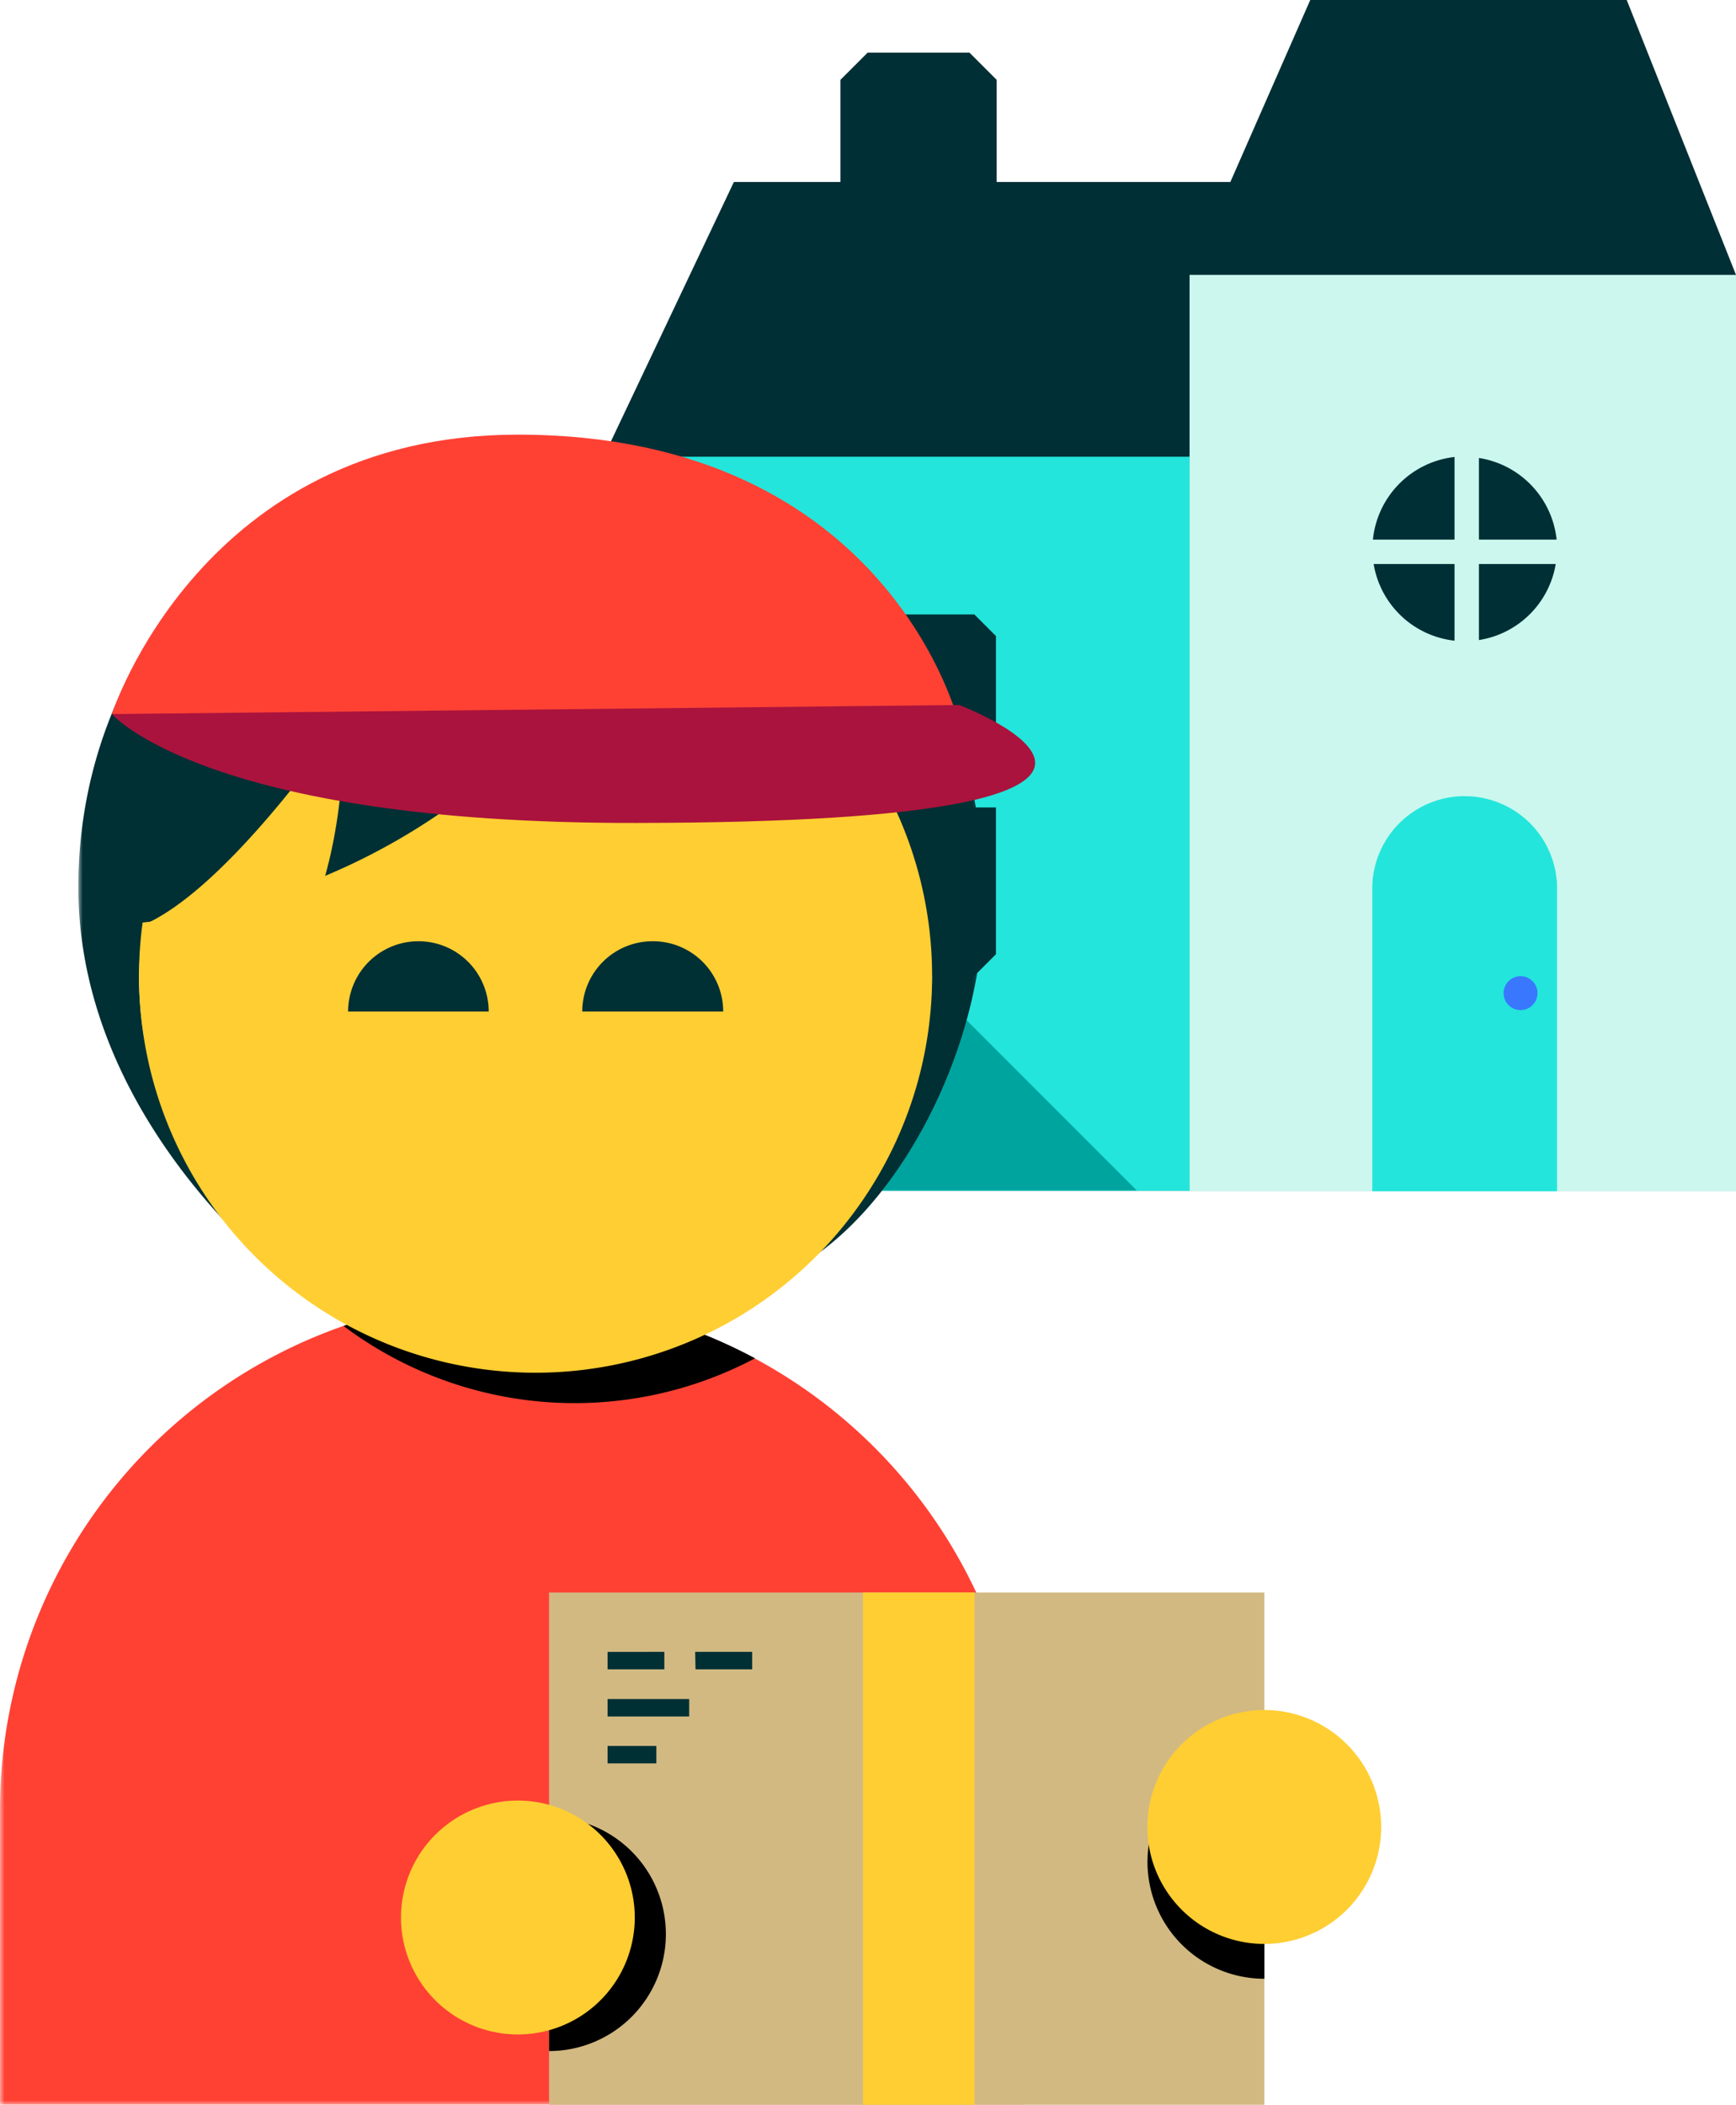
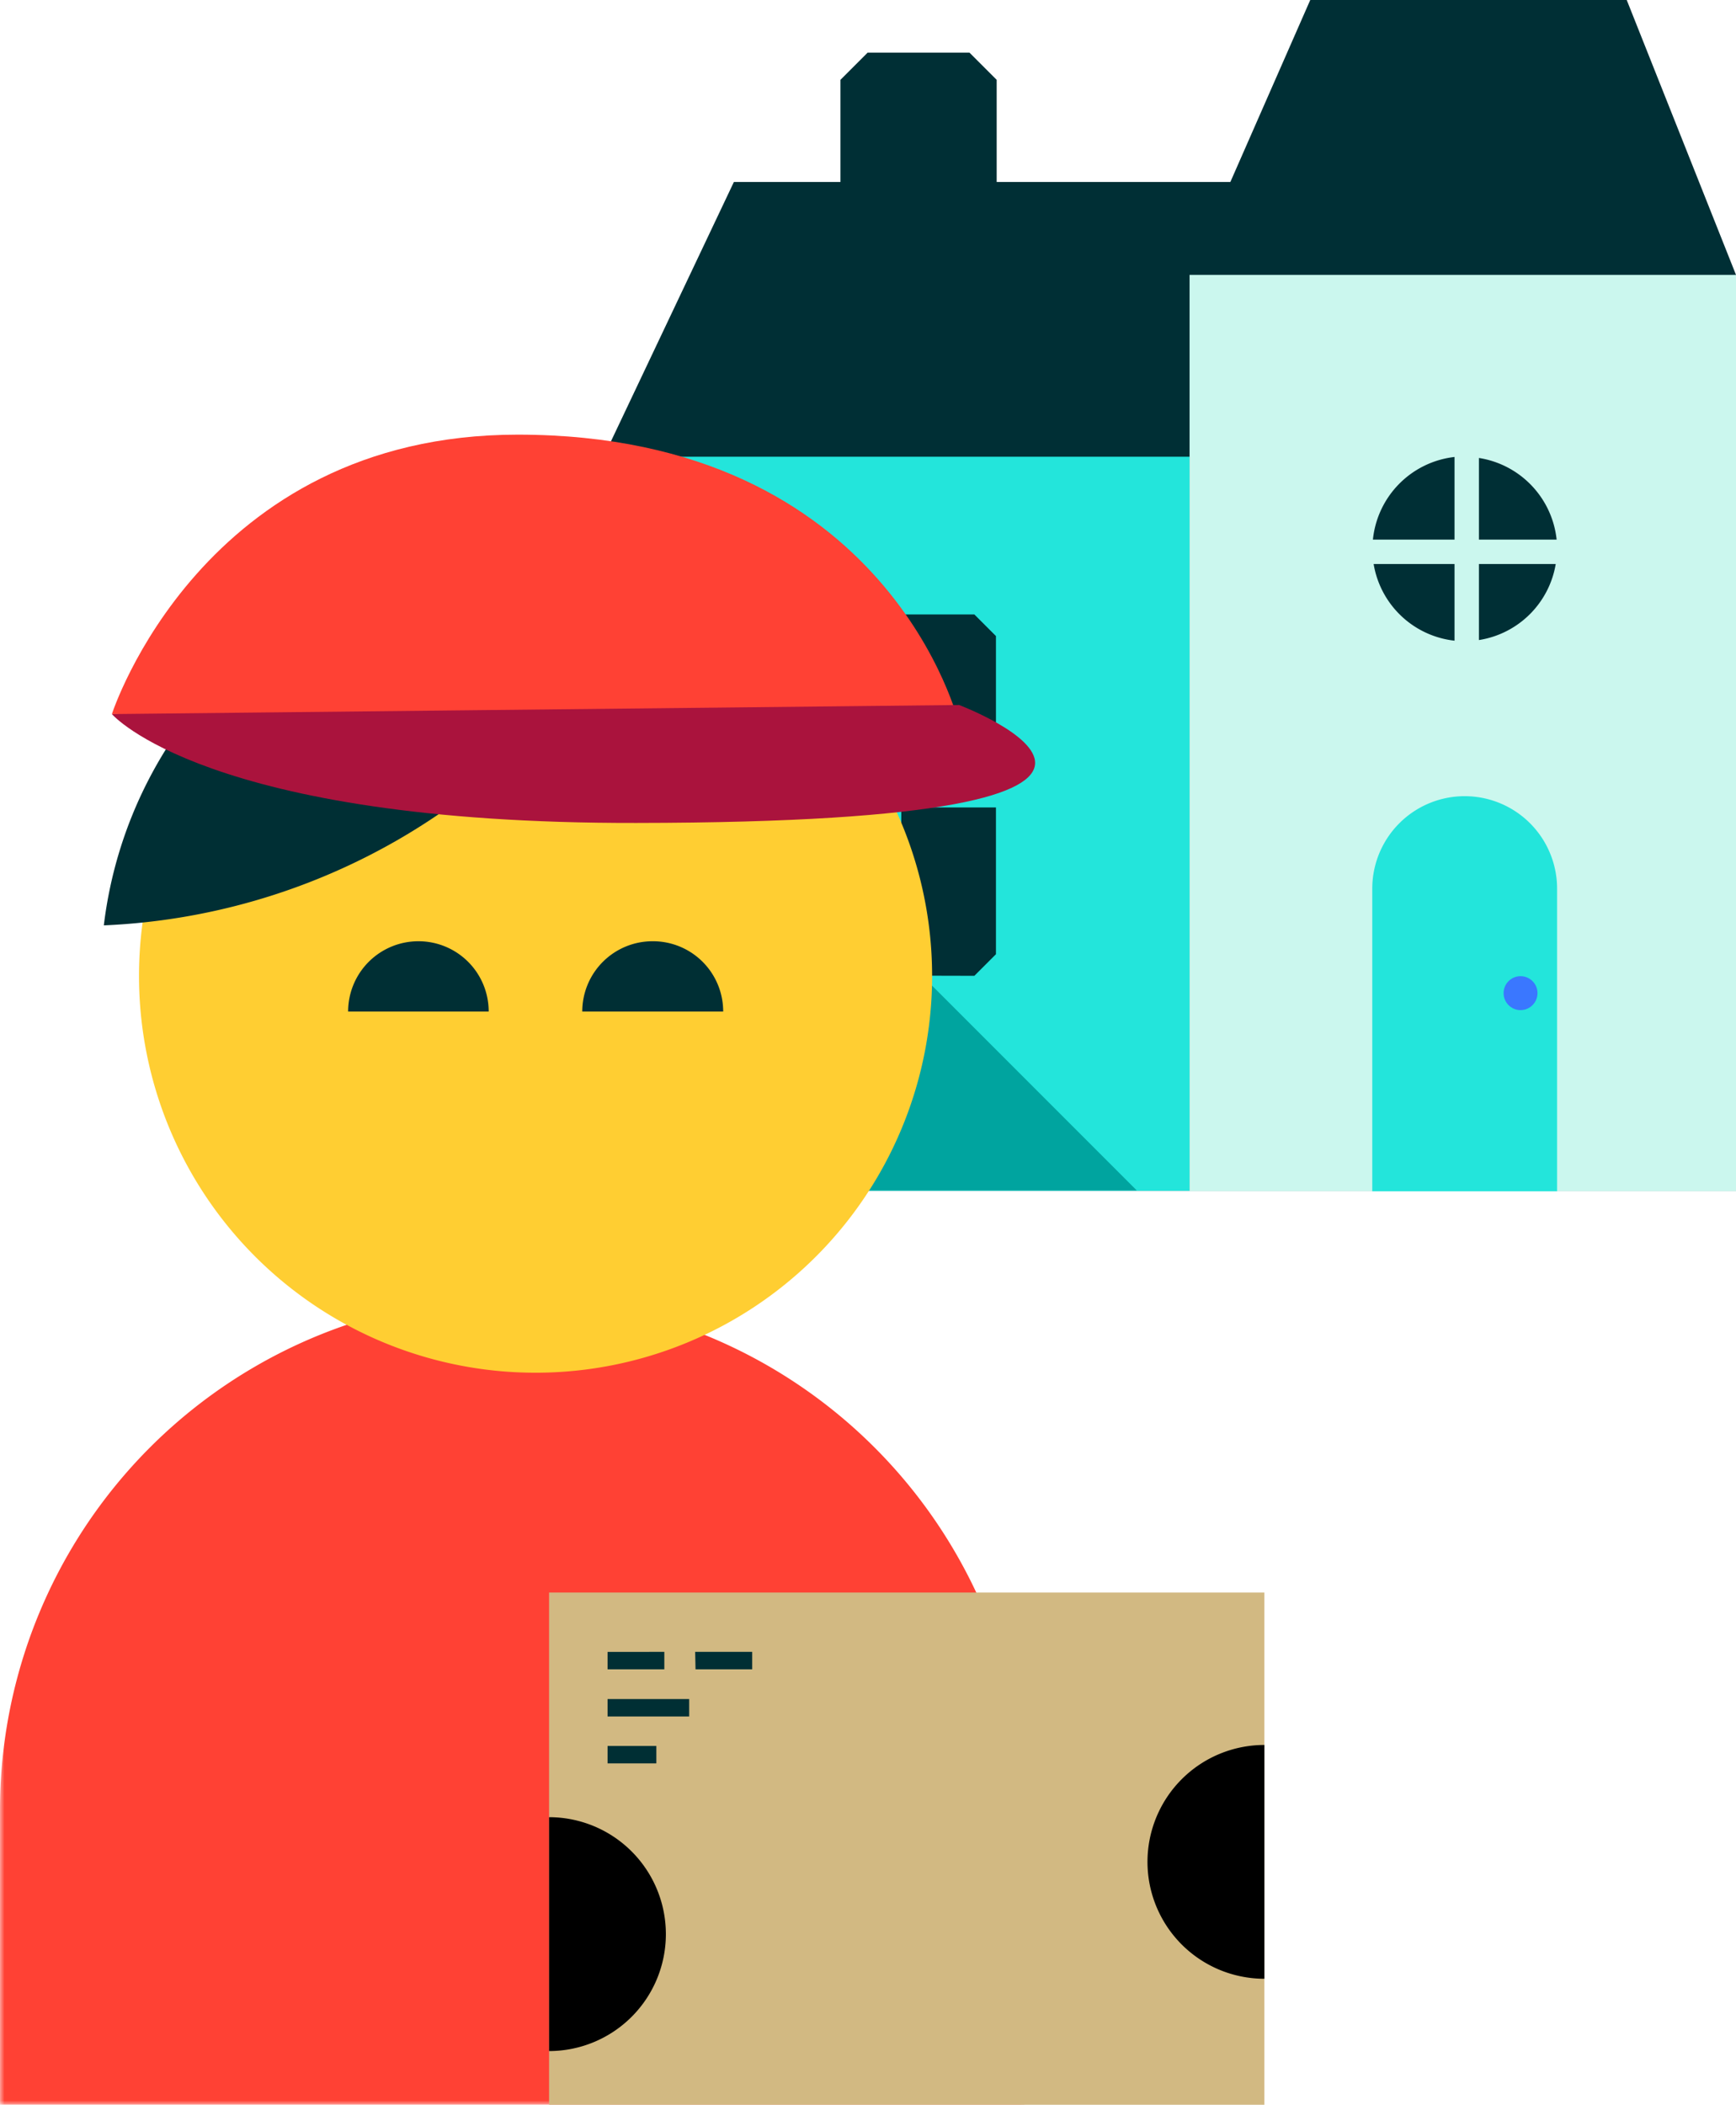
<svg xmlns="http://www.w3.org/2000/svg" viewBox="0 0 191.44 232">
  <style>.O{fill-rule:evenodd}.P{fill:#002f34}</style>
  <defs>
    <mask id="A" x="0" y="143.01" width="113.02" height="88.99" maskUnits="userSpaceOnUse">
      <path d="M0,143H113v89H0Z" fill="#fff" class="O" />
    </mask>
    <mask id="B" x="8.64" y="48.55" width="99.81" height="93.67" maskUnits="userSpaceOnUse">
-       <path d="M8.64,48.55h99.82v93.67H8.64Z" fill="#fff" class="O" />
-     </mask>
+       </mask>
  </defs>
  <path d="M66.53,50.34v80.92H191.44V30.3L179.39,0h-34.9l-8.81,20.06H109.91V8.8l-3-3H95.68l-3,3V20.06H80.93L66.57,50.34Z" fill="#002f35" />
  <path d="M66.53 50.34v80.92h64.65V50.34zm43.3 36H99.39V67.73h8.06l2.38 2.38zm-10.44 21.2V89h10.44v16.18l-2.38 2.38zM86.27 89H96.7v18.56h-8.06l-2.37-2.38zm0-18.87l2.37-2.38h8.06v18.54H86.27z" fill="#23e5db" />
  <path d="M86.27,92.12v13l2.37,2.38h13l23.72,23.72H66.53V72.38Z" fill="#00a49f" />
  <path d="M131.18 30.3v101h60.26v-101zm29.22 29.18h-9a10.2 10.2 0 0 1 9-9.11zm11.26 0h-8.57v-9a10.2 10.2 0 0 1 8.57 9zm-8.57 11.07v-8.38h8.47a10.18 10.18 0 0 1-8.47 8.38zm-11.61-8.38h8.92v8.45a10.18 10.18 0 0 1-8.92-8.45z" fill="#cbf7ee" />
  <path d="M161.52 87.76A10.19 10.19 0 0 1 171.71 98v33.31h-20.38V98a10.19 10.19 0 0 1 10.19-10.24z" fill="#23e5db" />
  <circle cx="167.68" cy="109.47" r="1.87" fill="#3a77ff" />
  <g mask="url(#A)" class="O">
    <path d="M56.51,143A56.48,56.48,0,0,0,0,199.52V232H113V199.52A56.52,56.52,0,0,0,56.51,143" fill="#ff4134" />
  </g>
-   <path d="M83.26,149.72a56.65,56.65,0,0,0-45.37-3.56,42.47,42.47,0,0,0,45.37,3.56" class="O" />
  <g mask="url(#B)" class="O P">
    <path d="M58.85,48.55C28.9,48.55,8.64,71,8.64,97.78s24.43,44.44,24.43,44.44c-10.31-8-17.74-20.51-17.74-34.6a43.73,43.73,0,0,1,87.45,0c0,13-8.85,25.45-17.83,33.46,12.75-4.87,23.51-24.46,23.51-41.67.1-29.16-19.61-50.86-49.61-50.86" />
  </g>
  <g class="O">
    <path d="M59.06,63.85a43.73,43.73,0,1,1-43.73,43.72A43.71,43.71,0,0,1,59.06,63.85" fill="#ffce32" />
    <path d="M56.66,60.43a39.61,39.61,0,0,1,4.23,0,45.34,45.34,0,0,1,11.23,2,47.38,47.38,0,0,1,28.77,24.69A58.37,58.37,0,0,1,68,69.66,71,71,0,0,1,11.45,102,47.23,47.23,0,0,1,56.66,60.43m7.55,51.07A7.75,7.75,0,0,1,72,103.75h0a7.74,7.74,0,0,1,7.75,7.75H64.21Zm-25.82,0a7.75,7.75,0,0,1,7.75-7.75h0a7.74,7.74,0,0,1,7.75,7.75H38.39Z" class="P" />
    <path d="M60.55,232h78.88V175.54H60.55Z" fill="#d2b982" />
    <path d="M67 189.2h9v-1.92h-9zm0-5.2h6.26v-1.92H67zm9.7 0h6.25v-1.92h-6.29zM67 194.37h5.38v-1.92H67z" class="P" />
    <path d="M126.54,205.23a12.89,12.89,0,0,0,12.89,12.88V192.34a12.89,12.89,0,0,0-12.89,12.89m-53.11,8A12.89,12.89,0,0,0,60.55,200.3v25.78a12.89,12.89,0,0,0,12.88-12.89" />
-     <path d="M152.31,201.37a12.89,12.89,0,1,1-12.88-12.88,12.89,12.89,0,0,1,12.88,12.88M70,211.35a12.89,12.89,0,1,1-12.88-12.88A12.89,12.89,0,0,1,70,211.35M95.17,232h12.3V175.54H95.17ZM15.7,102c9.55-4,22.19-22.7,22.19-22.7s.5,11.79-3.46,21.43C28.71,114.59,15.7,102,15.7,102" fill="#ffce32" />
    <path d="M12.34 78.71l93.43 1.11s-7.6-31.91-48.68-31.91c-34.86 0-44.75 30.8-44.75 30.8z" fill="#ff4134" />
    <path d="M12.34,78.71s10.37,12.09,57.83,12c69.8-.07,35.6-13,35.6-13Z" fill="#aa133d" />
  </g>
</svg>